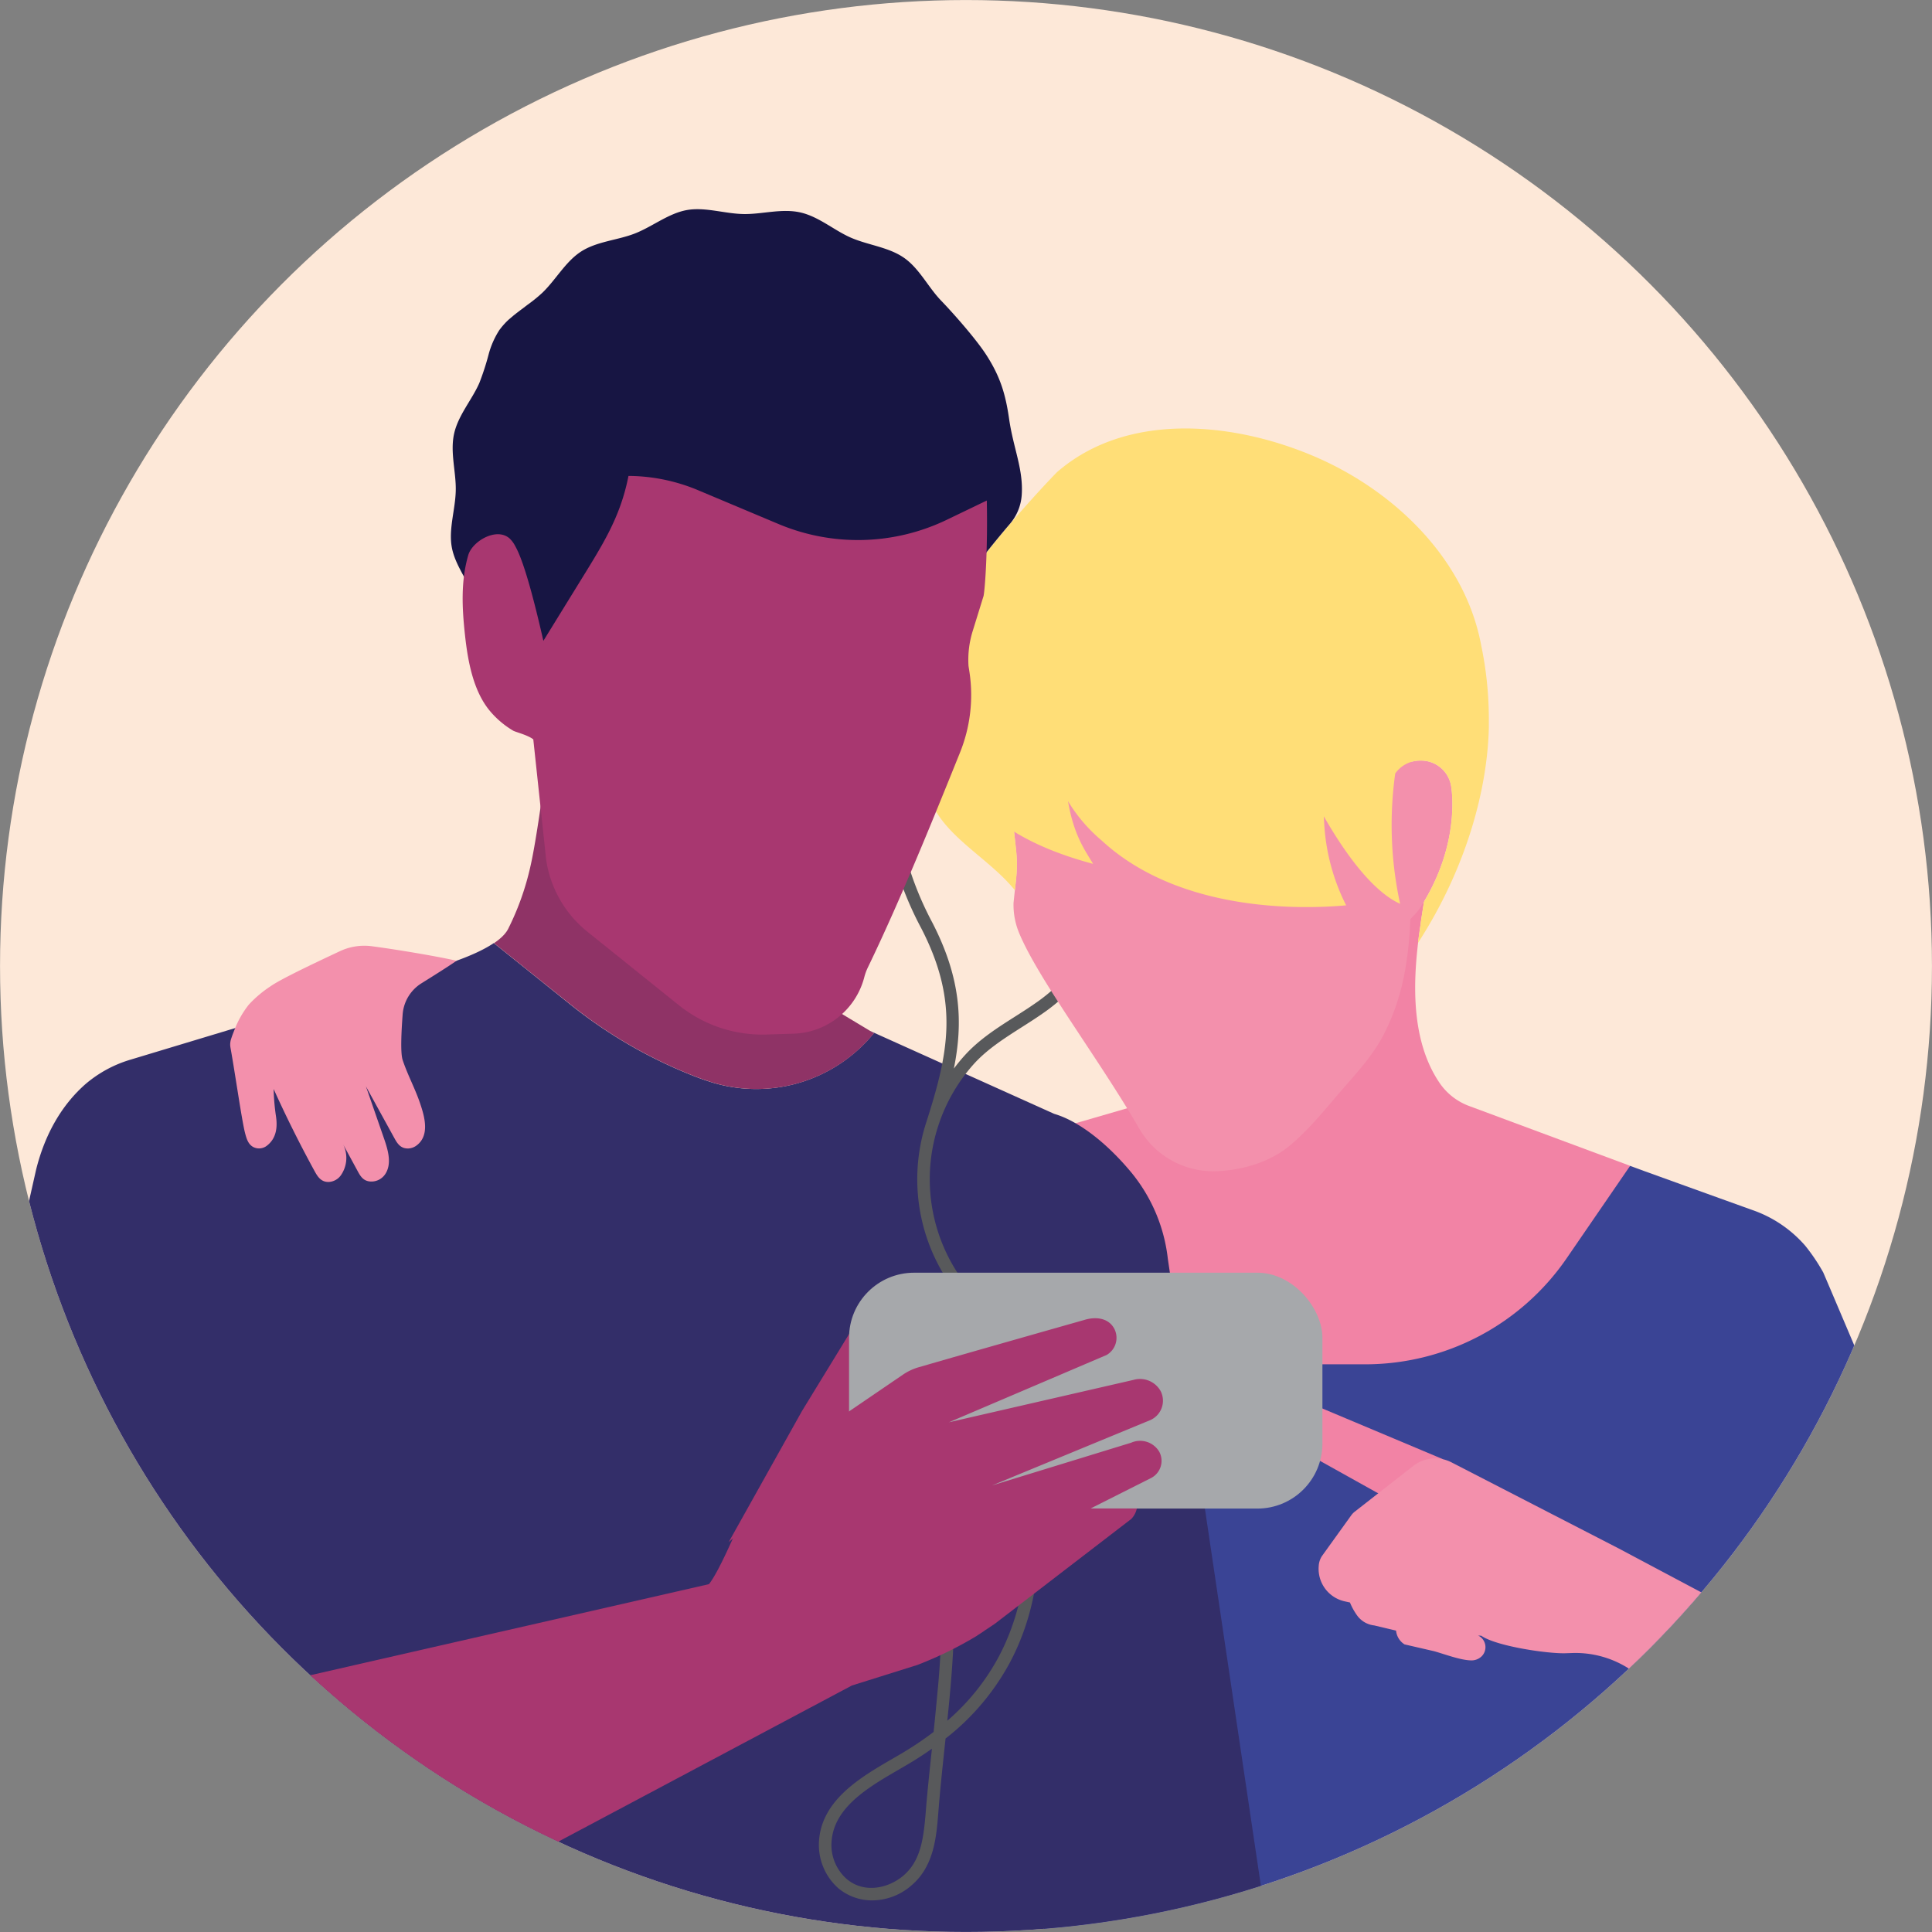
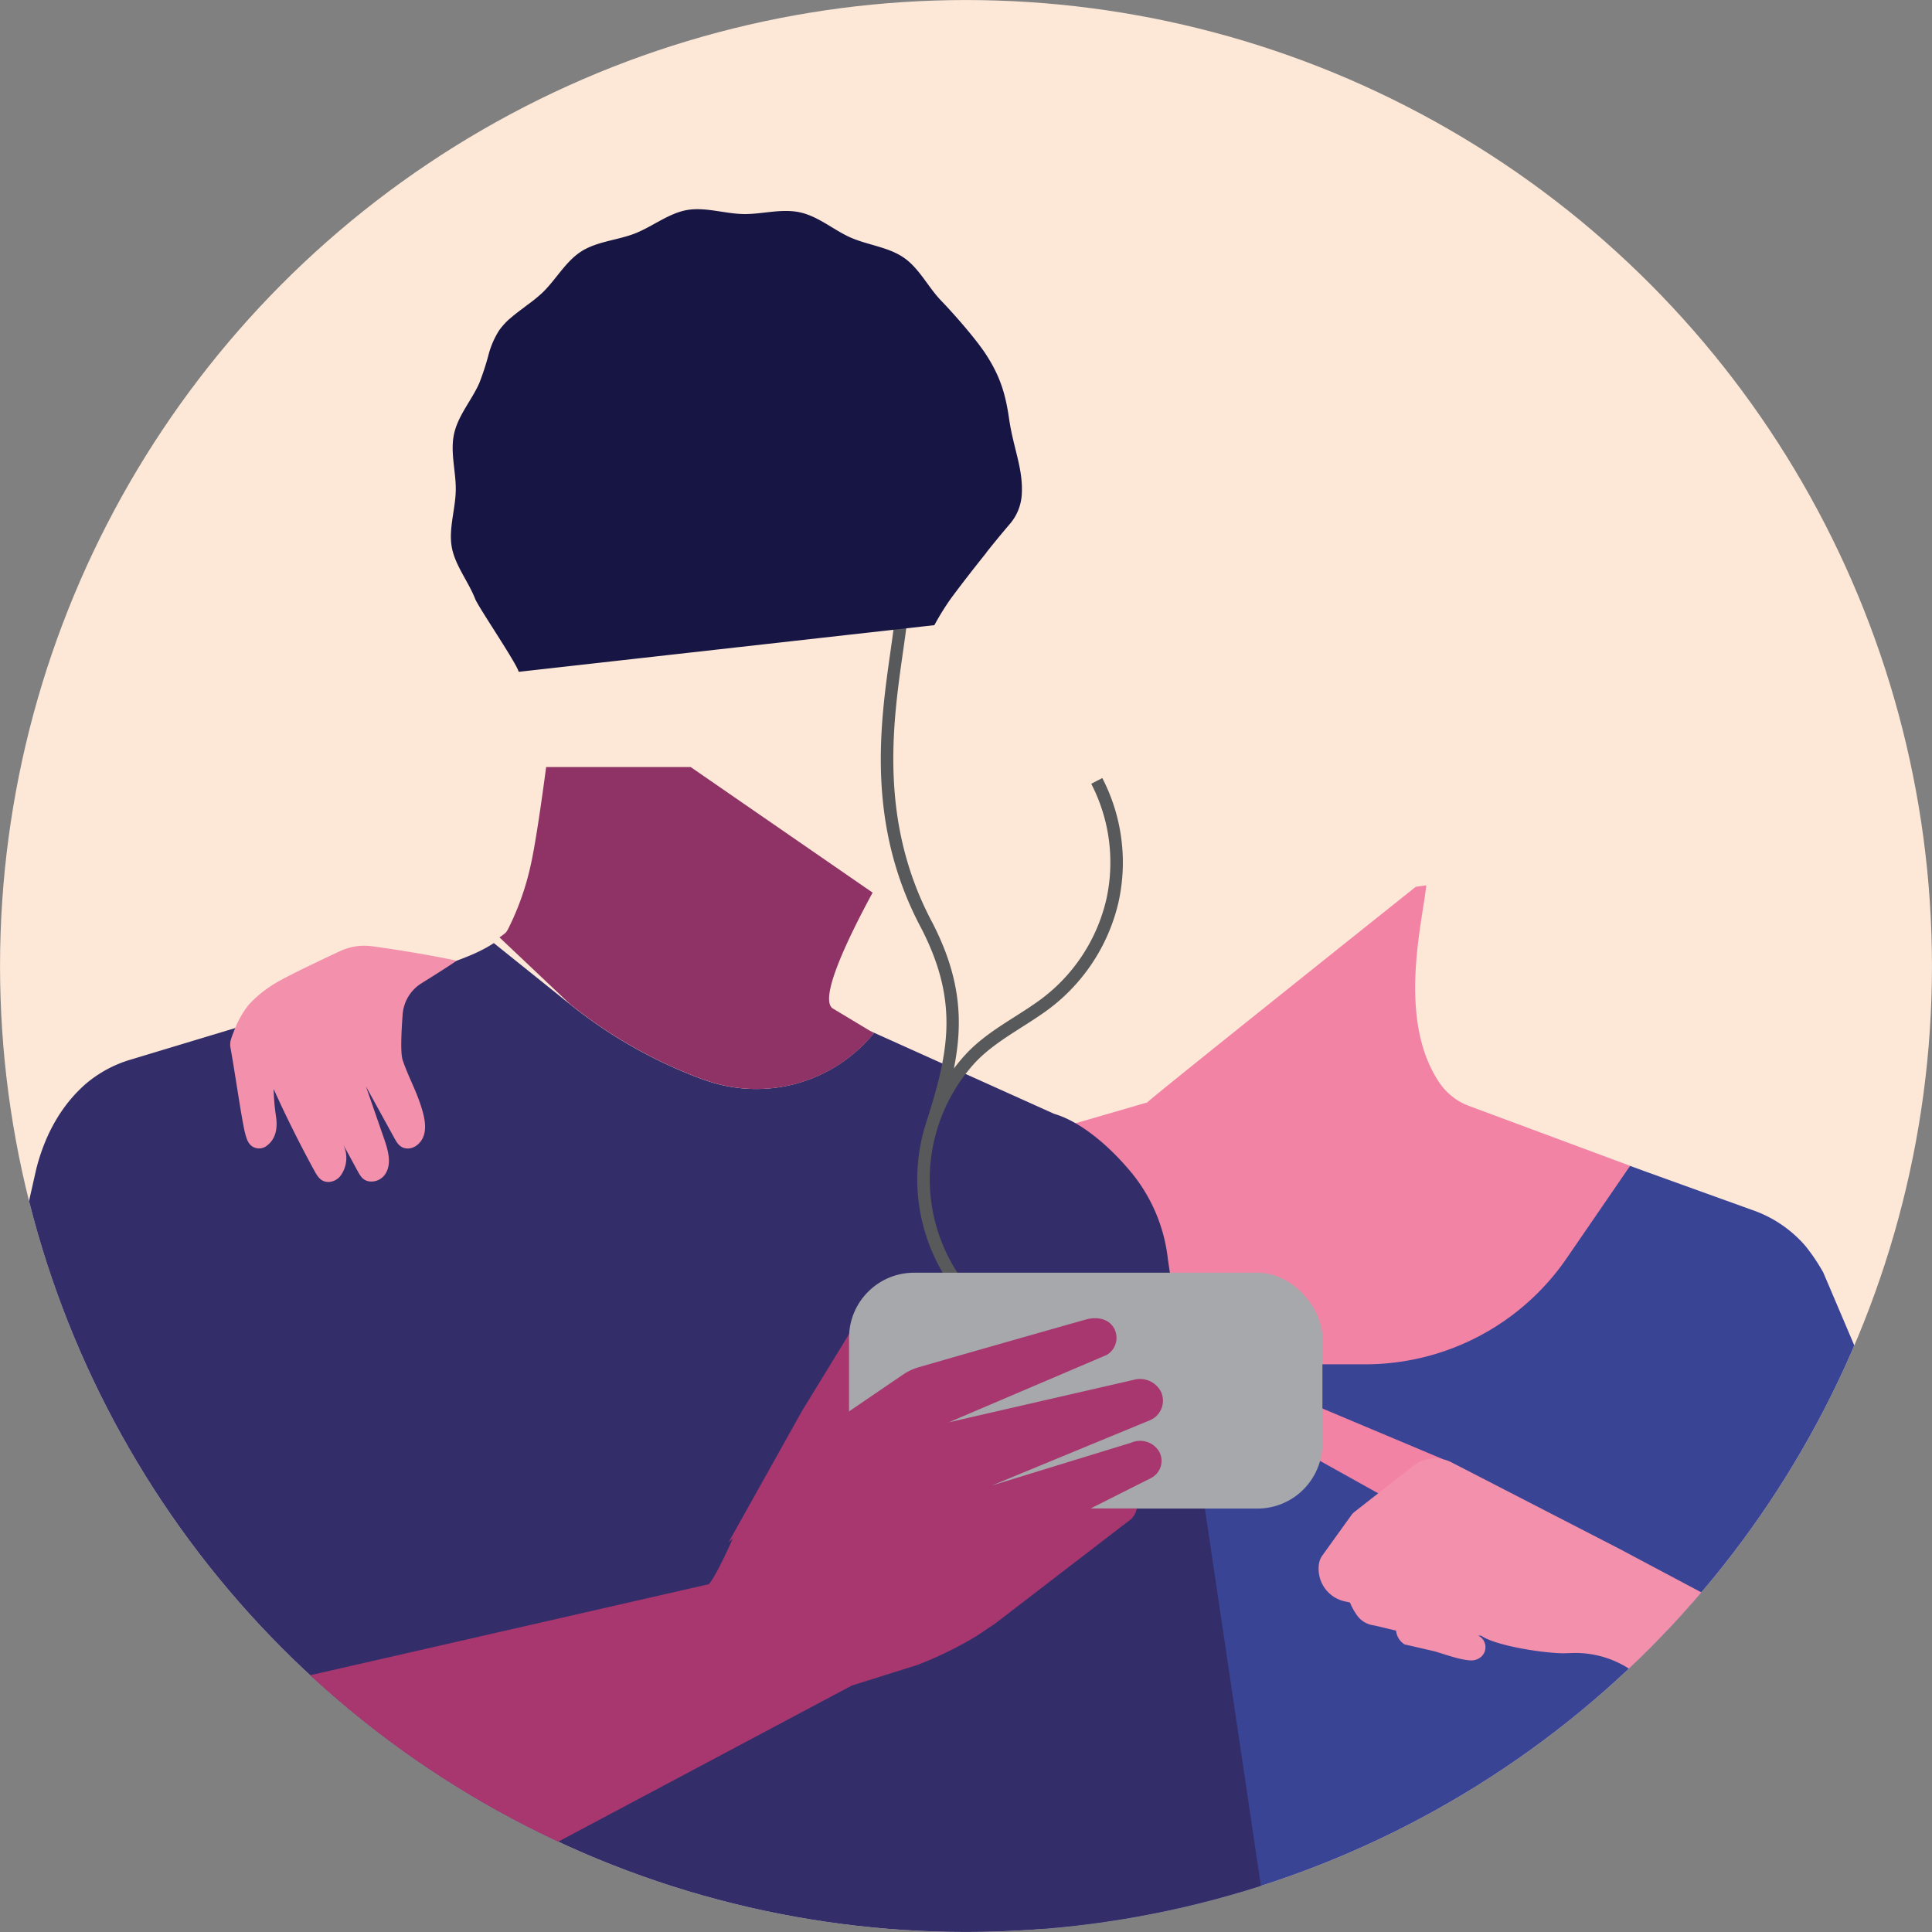
<svg xmlns="http://www.w3.org/2000/svg" id="Layer_1" data-name="Layer 1" viewBox="0 0 600 600">
  <rect x="0" y="0" width="600" height="600" fill="#808080" stroke="none" />
  <defs>
    <style>.cls-1{fill:none;}.cls-2{fill:#fde8d8;}.cls-3{clip-path:url(#clip-path);}.cls-4{fill:#f283a5;}.cls-5{fill:#3a4495;}.cls-6{fill:#332e69;}.cls-7{fill:#58595b;}.cls-8{fill:#a83770;}.cls-9{fill:#a6a8ab;}.cls-10{fill:#93486e;}.cls-11{fill:#f390ac;}.cls-12{fill:#ffde77;}.cls-13{fill:#171543;}.cls-14{fill:#8f3366;}</style>
    <clipPath id="clip-path">
      <circle class="cls-1" cx="300" cy="300" r="299.99" />
    </clipPath>
  </defs>
  <title>guardian-life</title>
  <circle class="cls-2" cx="300" cy="300" r="299.99" />
  <g class="cls-3">
    <path class="cls-4" d="M447.14,336.41c-13.36-19.52-5.4-49.75-4.2-61.45l-3.27.45s-83.14,66.29-83.43,67c-.56.13-1.2.31-1.93.54l-30.1,8.73v72l130.47,55.22,51.56-116.85-49.93-18.55A19.15,19.15,0,0,1,447.14,336.41Z" />
    <path class="cls-5" d="M590.42,589.83l43.31-33.47c-18.81-46.84-67.33-160.85-67.5-161.18a58.66,58.66,0,0,0-5.61-8.32,38.32,38.32,0,0,0-16.39-11.07c-.55-.19-16.13-5.8-33.58-12.1l-4.41-1.62-19.7,28.7A75.9,75.9,0,0,1,424,423.7H324.21V605H614.78Z" />
    <polygon class="cls-4" points="448.2 453.2 385.49 426.83 386.12 440.41 431.14 465.51 448.2 453.2" />
    <path class="cls-6" d="M384.69,539.2l-22-148.2a51.23,51.23,0,0,0-11.29-26.8c-7.09-8.59-16-15.95-24-18.28l-57.33-25.81,1.29.77a47.14,47.14,0,0,1-50.28,15.26q-2.65-.81-5.25-1.83a147.73,147.73,0,0,1-38.9-22.5l-23.57-18.93c-5.24,3.54-13.33,6.18-17.84,7.54l-95,28.67a38.19,38.19,0,0,0-13.93,7.55C19.25,343.07,14,352.1,11.22,363.21L-24.11,520l-7,38.27A51,51,0,0,0-18,605H394.45Z" />
    <path class="cls-7" d="M325.17,420.84c-.32-.1-.64-.23-1-.33v3.34Z" />
    <path class="cls-7" d="M342.33,241.63l-3.44,1.78a53.12,53.12,0,0,1,4.69,35.9,53.88,53.88,0,0,1-22.18,32.35c-2,1.4-4.14,2.75-6.2,4.07-5.4,3.43-11,7-15.45,11.87-1.24,1.35-2.41,2.78-3.52,4.26,2.88-14.25,2.27-28-6.69-45.35-16.65-31.2-12.3-61.66-9.13-83.9,2.62-18.38,4.51-31.66-7.16-35.39l-1.18,3.68c8.18,2.62,7.17,12.49,4.51,31.16-3.25,22.77-7.7,54,9.54,86.25,11.94,23.18,8.34,39,1.48,60.43a57.23,57.23,0,0,0,37.08,72l.22-.67v-3.35a53.36,53.36,0,0,1-33.62-66.76,53.49,53.49,0,0,1,11.32-19.71c4.12-4.5,9.49-7.91,14.68-11.22,2.09-1.33,4.26-2.71,6.33-4.15a57.77,57.77,0,0,0,23.75-34.68A57,57,0,0,0,342.33,241.63Z" />
    <path class="cls-8" d="M249.08,438.18,268.77,406a4.23,4.23,0,0,1,6.5-.91c3.08,2.89,4.2,7.29,4.54,10.66l.95,15.39L226.3,478.92Z" />
-     <path class="cls-7" d="M270.91,590.18a16.29,16.29,0,0,1-10.55-3.76,18,18,0,0,1-6-14.82c.92-12.68,13-19.71,22.76-25.37,1.54-.89,3-1.73,4.34-2.56a99.92,99.92,0,0,0,8.48-5.8c.53-5,1-10.1,1.47-15.13,3.35-39.63-.72-69.81-12.83-95l3.49-1.67c12.42,25.83,16.61,56.65,13.2,97-.32,3.77-.69,7.56-1.08,11.33a69.74,69.74,0,0,0,16-19.93c6-11.35,8.95-24.63,8.68-39.47-.5-28.08-8.69-42.57-19-65.62l1.27-4.38c10.5,23.42,21.12,41.15,21.64,69.93.28,15.5-2.79,29.42-9.13,41.35a74.81,74.81,0,0,1-20,23.64l-.27,2.53c-.72,6.81-1.47,13.85-2,20.78-.59,7.28-1.33,16.33-8.26,22.25A18.63,18.63,0,0,1,270.91,590.18Zm18.51-47.1q-2.82,2-5.9,3.89c-1.4.86-2.87,1.71-4.42,2.61-9.41,5.47-20.08,11.66-20.85,22.3a14.1,14.1,0,0,0,4.63,11.6c5.43,4.65,13,3,17.69-1,5.3-4.53,6.24-11.27,6.92-19.62C288,556.29,288.73,549.59,289.42,543.08Z" />
    <rect class="cls-9" x="263.68" y="395.25" width="147.01" height="73.25" rx="20.2" />
    <path class="cls-10" d="M294.35,423.14Z" />
    <path class="cls-11" d="M627.79,547.92a15.8,15.8,0,0,0-3.16-2.25L502.78,480.93l-52-26.78a11.06,11.06,0,0,0-11.88,1.11l-18.18,14.21a5.62,5.62,0,0,0-1.09,1.14l-9.09,12.64a6.3,6.3,0,0,0-1,3.09,10.34,10.34,0,0,0,8.2,11l1.5.33a19.38,19.38,0,0,0,2.25,4.06,7.54,7.54,0,0,0,5.29,3.06l6.78,1.62a5.7,5.7,0,0,0,2.63,4.27l9.2,2.12c3.52,1,8.08,2.75,11.4,2.85a4.54,4.54,0,0,0,3.3-1.22,4,4,0,0,0-1.05-6.5l1,.07c4.56,3.23,20.55,5.6,26.14,5.43l2.14-.07a30.72,30.72,0,0,1,18.32,5.36l53.7,53.9C575.45,591.18,590.83,605,614.78,605h12.35A14.9,14.9,0,0,0,642,588.55C639.94,569.45,634.61,554.24,627.79,547.92Z" />
-     <path class="cls-11" d="M450.65,244h0a9.45,9.45,0,0,0-9.53-7.79h-.35a9.1,9.1,0,0,0-1.05.09l-.3.05c-.25,0-.49.09-.73.15l-.19,0L311.83,239c1.08,2.19,2.84,16.85,3.69,24.84a43.43,43.43,0,0,1,0,9.33l-.76,7.26a22.92,22.92,0,0,0,1.77,9.4c6,14.38,24.46,38.61,37.23,60.58a26.51,26.51,0,0,0,23.31,13.33c8.95-.18,17.69-3,23.86-8.28,5.57-4.77,9.85-10,14.61-15.59,5.05-5.89,10.54-11.56,14.14-18.5,6-11.57,7.79-23.47,8.32-35.92l.95-1a17.73,17.73,0,0,0,2.45-3.08C454.05,261.43,450.65,244,450.65,244Z" />
-     <path class="cls-12" d="M460,200.44c-4.87-26.36-26.21-47.24-50.22-58-25.13-11.21-59.25-15.19-81.56,4.23,0,0-53.9,54.94-43.62,74.24,4.05,7.6-.53,20,3.76,25.86,3.74,12.58,18.47,19.29,26.85,29.75l.35-3.37a43.43,43.43,0,0,0,0-9.33c-.17-1.63-.38-3.52-.62-5.54,6.44,3.95,14.35,7.27,24.52,10-2.33-4-5.94-8.61-7.78-19.46a49.7,49.7,0,0,0,10.49,12.24c24.49,22.58,62.87,21.29,75.89,20.1a64,64,0,0,1-6.76-24.52c-.07-1-.13-2.09-.18-3.13,5.87,10.26,14.65,23.09,23.7,27.18v0a115.26,115.26,0,0,1-1.52-40.48,9.46,9.46,0,0,1,7.51-4h.35a9.4,9.4,0,0,1,6,2l.12.1.38.33h0l0,0h0a10,10,0,0,1,1.4,1.58h0l.09.14c.13.19.26.4.38.61h0c.1.17.19.35.28.52l.09.18.24.58c0,.1.07.2.11.31s.09.27.13.4l.09.31c0,.22.11.44.15.66,0,0,0,0,0,.06h0s3.24,16.65-8.41,36.07c-.3,1.95-.65,4.13-1,6.47,0,.7-.3,2.32-.53,3.79-.11.82-.21,1.66-.31,2.51v0c15.52-24,21.58-48.58,22-66.82,0-1,0-1.93,0-2.86A111.43,111.43,0,0,0,460,200.44Z" />
    <path class="cls-13" d="M295.31,185.87c2.79-3.77,6.32-8.37,11-14.21l0-.06c2.48-3.13,4.95-6.11,7.28-8.85l0,0a15.36,15.36,0,0,0,3.69-8.7c.67-8.11-2.58-14.78-3.9-24-1.11-7.69-2.75-13.07-7-19.71-3.13-4.89-10.1-12.82-14.13-17s-6.75-10-11.55-13.31-11.07-3.88-16.47-6.23c-5.24-2.29-10-6.58-15.78-7.85s-11.89.64-17.6.52c-5.89-.12-11.91-2.25-17.57-1.23s-10.67,5.13-16.06,7.25-11.81,2.46-16.7,5.59-7.87,8.79-12.08,12.83a46.23,46.23,0,0,1-4.76,3.85h0l-1.3,1-.93.69-.37.29-.69.52-.39.32c-.24.18-.47.37-.7.56l-.33.28c-.32.27-.65.56-1,.85l-.17.16c-.26.24-.51.49-.76.74l-.28.31c-.21.22-.42.45-.62.69l-.26.3c-.27.34-.53.68-.78,1h0a26.54,26.54,0,0,0-3.37,7.66,81.12,81.12,0,0,1-2.87,8.82h0c-2.29,5.23-6.57,10-7.84,15.76s.64,11.89.52,17.61c-.12,5.89-2.25,11.9-1.24,17.57s5.14,10.67,7.25,16.06c1,2.6,12.83,19.92,13.54,22.69l129.08-14.49A84.46,84.46,0,0,1,295.31,185.87Z" />
    <path class="cls-14" d="M275.48,322.7h0S275.47,322.71,275.48,322.7Z" />
-     <path class="cls-14" d="M271,277.21l-56.51-39H169.61c-1.38,10.42-3.37,24.35-4.9,30.93a83.91,83.91,0,0,1-6.91,19.36q-.15.28-.33.57l-.11.17c-.09.13-.18.26-.28.38l-.15.19-.3.37-.17.18-.35.36-.16.17-.41.38-.16.13c-.15.14-.31.27-.48.41l-.13.1c-.18.15-.37.29-.57.44l-.08.06-.7.49L177,311.81a147.73,147.73,0,0,0,38.9,22.5q2.6,1,5.25,1.83a47.14,47.14,0,0,0,50.28-15.26l-12.86-7.73C254.41,310.16,262.91,292.14,271,277.21Z" />
-     <path class="cls-8" d="M144.42,197.34c-.92-8.41-1.36-16.78,1-24.93,1.26-4.36,8.87-8.81,12.89-5.14a9.07,9.07,0,0,1,1.79,2.5c2.92,5.2,6.39,19.32,8.65,29.25l10.48-17c7.8-12.66,13.37-21.08,15.95-34.22a56.69,56.69,0,0,1,21.6,4.43l25,10.51a63.62,63.62,0,0,0,52.22-1.3l12.46-6c.32,15-.53,27.16-1,29.62L302,196.24a30,30,0,0,0-1.22,10.59l.31,2a47.79,47.79,0,0,1-3,25c-7.36,18.23-18.22,45.24-28.57,66.62a16.55,16.55,0,0,0-1.1,3h0a23.44,23.44,0,0,1-22,17.57l-8.41.26a41.39,41.39,0,0,1-27.19-9.11l-28.39-22.81a35.3,35.3,0,0,1-12.81-22.32l-4-37.42c-1.7-1.35-5.57-2.3-6.21-2.68a28,28,0,0,1-7.35-6.25C146.93,214.48,145.28,205.2,144.42,197.34Z" />
+     <path class="cls-14" d="M271,277.21l-56.51-39H169.61c-1.38,10.42-3.37,24.35-4.9,30.93a83.91,83.91,0,0,1-6.91,19.36q-.15.28-.33.57l-.11.17c-.09.13-.18.26-.28.38c-.15.14-.31.27-.48.41l-.13.1c-.18.15-.37.29-.57.44l-.08.06-.7.49L177,311.81a147.73,147.73,0,0,0,38.9,22.5q2.6,1,5.25,1.83a47.14,47.14,0,0,0,50.28-15.26l-12.86-7.73C254.41,310.16,262.91,292.14,271,277.21Z" />
    <path class="cls-11" d="M125.05,329.2c-.74-2.21-.39-9,0-14.24a12.48,12.48,0,0,1,5.84-9.59c3.67-2.29,8.34-5.22,10.9-7-5.41-1.24-17.14-3.28-26.25-4.5a17.85,17.85,0,0,0-10,1.54c-8.3,3.89-18.45,8.71-21.46,10.85A36,36,0,0,0,77.27,312a29.81,29.81,0,0,0-4.45,7.82c-.4,1-.76,1.92-1.07,2.91a5.45,5.45,0,0,0-.17,2.63c1.42,7.87,3.57,23,4.57,26.7.43,1.57.9,3.24,2.43,4.12a3.94,3.94,0,0,0,4.34-.4c3-2.33,3.3-5.9,2.76-9.29a67.66,67.66,0,0,1-.7-8.29q5.83,12.9,12.63,25.34c.94,1.72,2,3.58,4.46,3.53a4.92,4.92,0,0,0,3.8-2.09,9.43,9.43,0,0,0,.73-9.52l4.46,8.21c.83,1.53,1.72,3.13,4,3.26a5.17,5.17,0,0,0,4.63-2.38c2-3.11.87-7.21-.34-10.72l-5.7-16.43,8.77,15.95c.9,1.64,1.9,3.39,4.37,3.32a4.67,4.67,0,0,0,2.77-1.08c3.86-3.09,2.33-8.69,1-12.65C129,338.2,126.65,334,125.05,329.2Z" />
    <path class="cls-8" d="M351.28,448.05l-43.21,13.27L357.29,441a6.59,6.59,0,0,0,3.23-8.85,7.33,7.33,0,0,0-8.47-3.62l-57.38,13.18,49-20.91a6.15,6.15,0,0,0,2.33-8.25c-1.73-3.12-5.45-3.77-9.15-2.66,0,0-41.16,11.67-50.91,14.55l-.09,0,.09,0a17.08,17.08,0,0,0-5.55,2.49L253.8,445.06c-4,2.73-20.63,24.08-24.54,29.11-.64,1.12-6,14-9.09,17.8L58.1,529a75.05,75.05,0,0,0-46.56,76H111.2l153.36-81.55,20.36-6.39a118.41,118.41,0,0,0,18.56-9.1l-.05,0,.13-.09c.81-.51,1.59-1,2.32-1.55l3.15-2.1h0l42.33-32.52a6.84,6.84,0,0,0,1.7-3.24H338.72L357.5,459a6,6,0,0,0,2.53-8.13A6.91,6.91,0,0,0,351.28,448.05Z" />
  </g>
</svg>